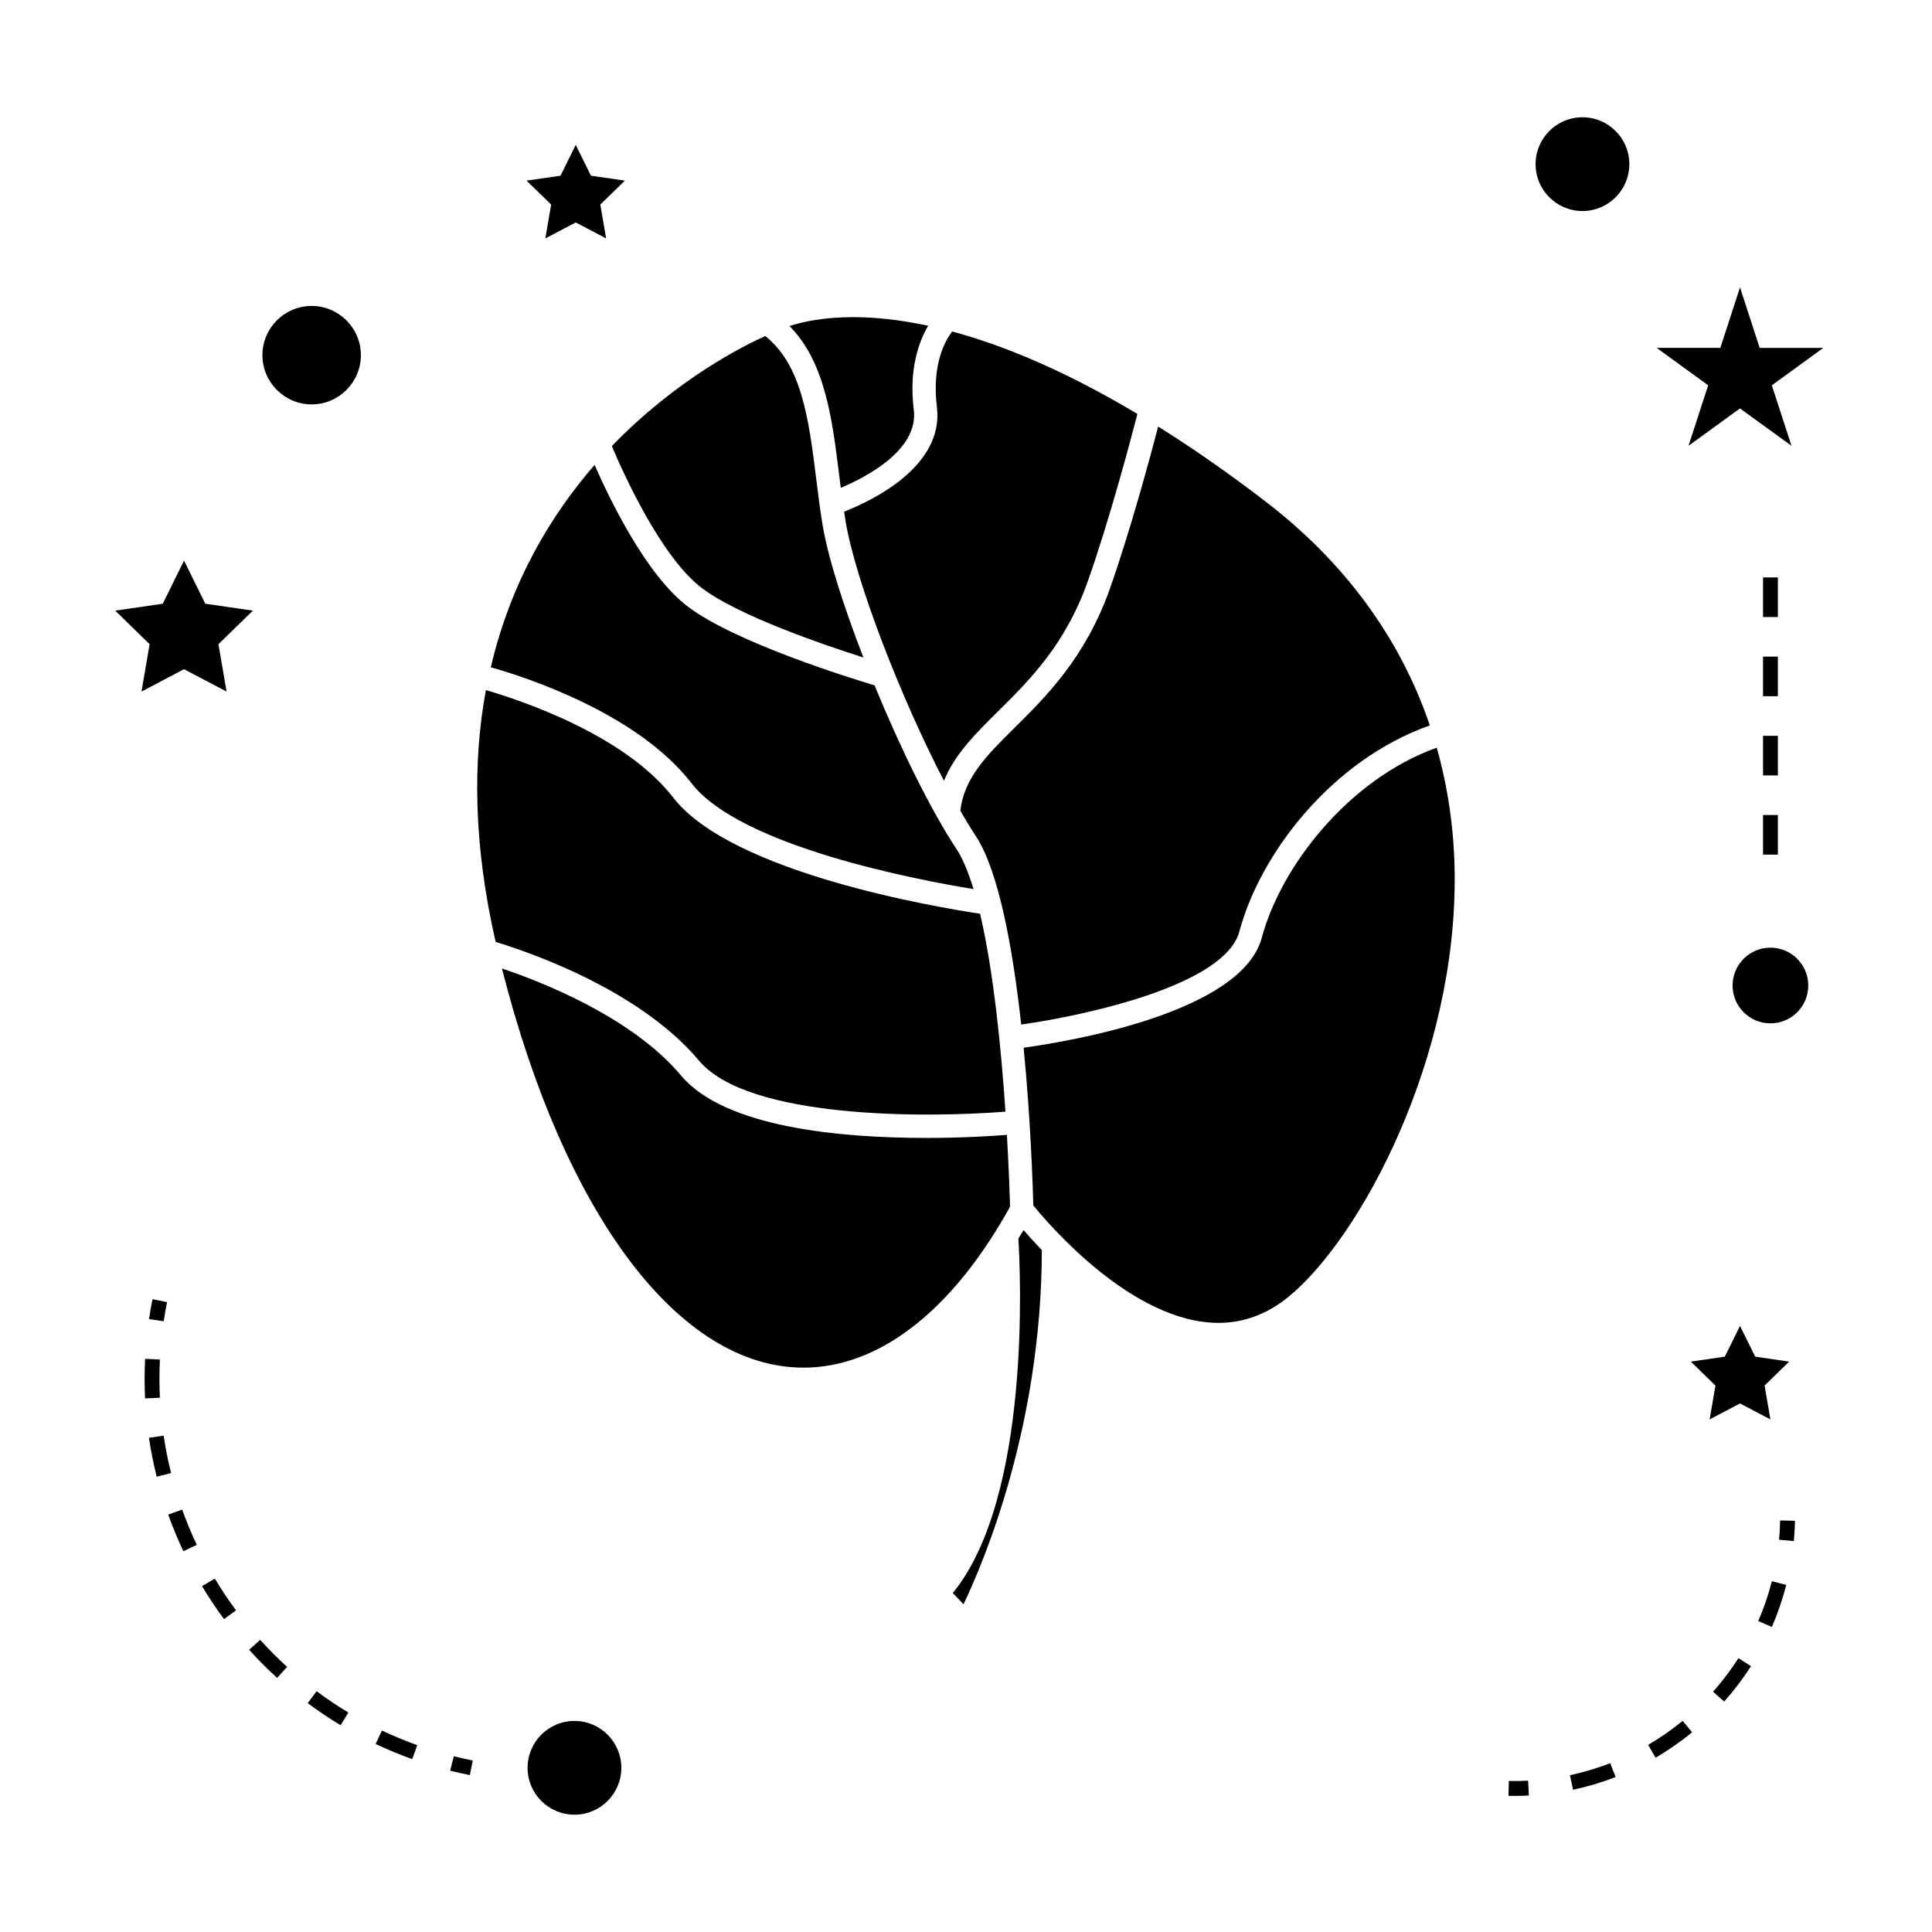
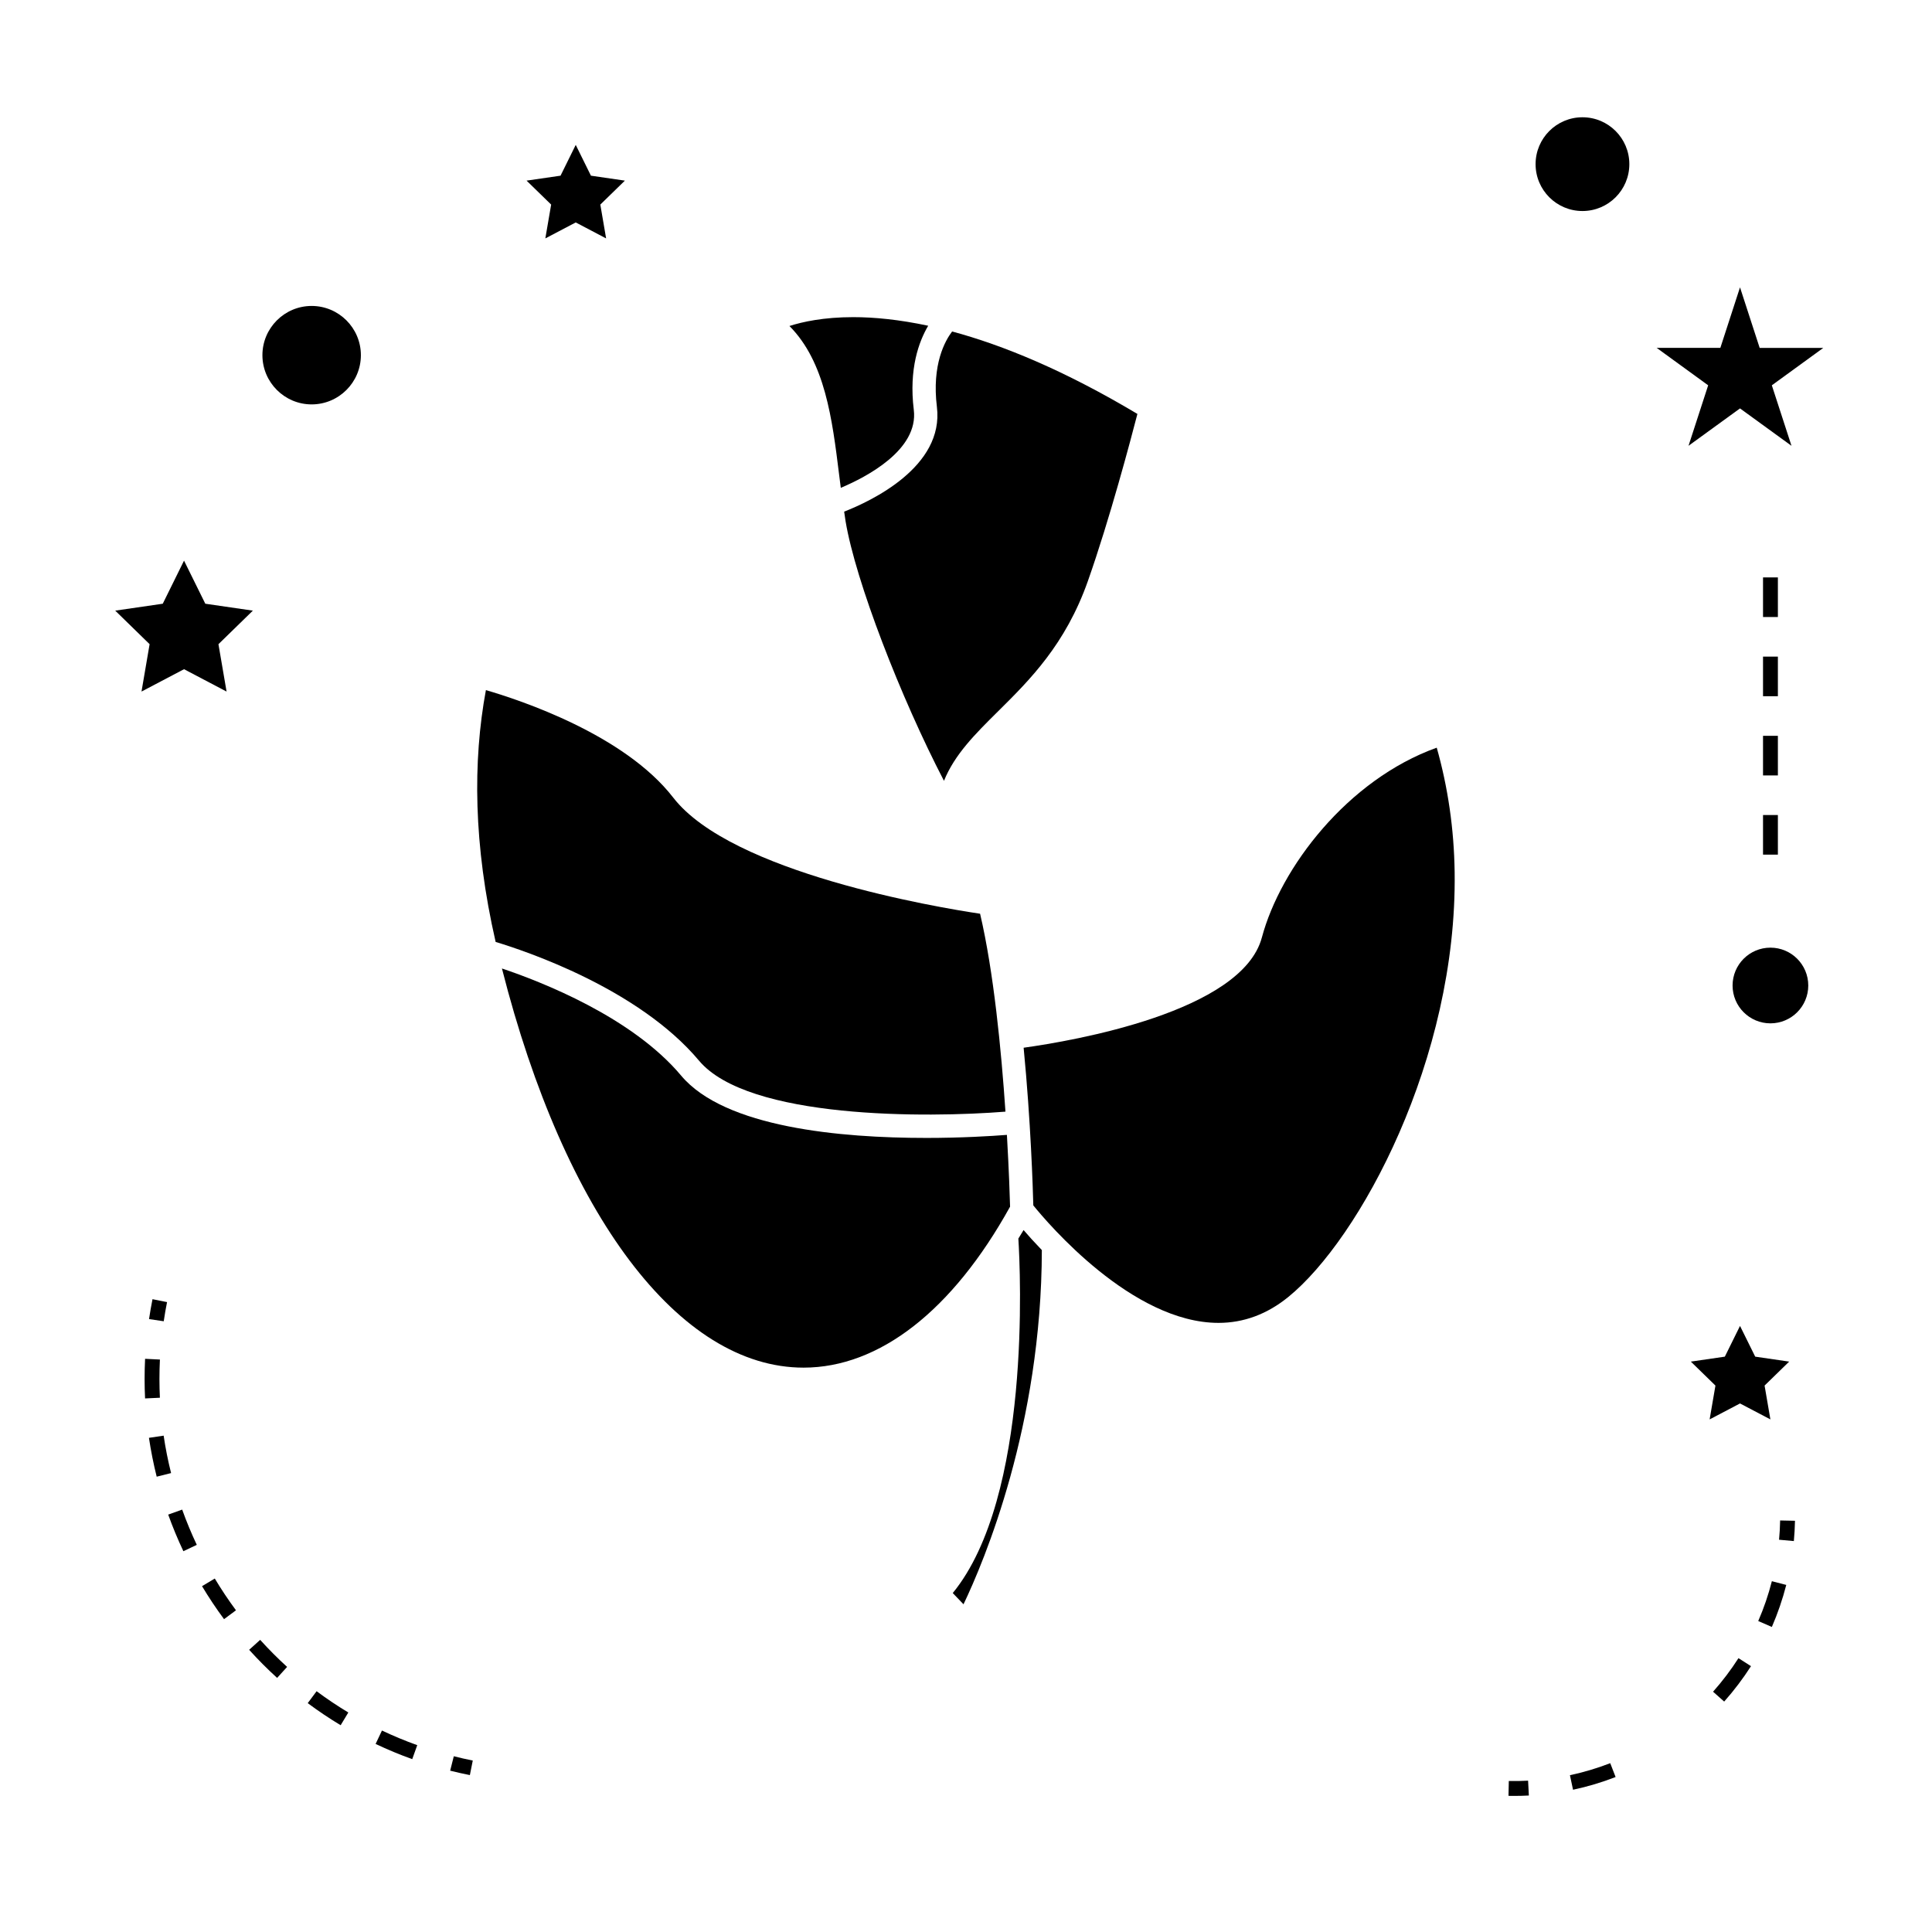
<svg xmlns="http://www.w3.org/2000/svg" fill="#000000" width="800px" height="800px" version="1.1" viewBox="144 144 512 512">
  <g>
    <path d="m329.25 425.09c13.02 15.535 60.477 15.168 81.207 13.508-1.102-16.316-3.121-37.078-6.723-52.449-11.449-1.711-65.871-10.82-81.328-30.785-12.953-16.73-40.621-25.855-49.637-28.477-3.484 18.82-3.328 40.945 2.582 66.738 7.699 2.32 37.824 12.305 53.898 31.465z" />
-     <path d="m327.28 351.59c12.953 16.73 59.773 25.59 74.711 28.035-1.332-4.41-2.844-8.102-4.559-10.695-6.797-10.277-14.887-26.805-21.676-43.312-6.801-2.043-36.789-11.348-49.363-20.781-11.168-8.375-20.93-28.75-24.816-37.633-11.586 13.32-22.184 30.926-27.512 53.629 9.199 2.602 38.801 12.145 53.215 30.758z" />
    <path d="m366.82 273.28c6.707-2.824 20.656-10.035 19.344-20.676-1.34-10.875 1.371-18.137 3.816-22.277-7.695-1.645-14.328-2.281-19.852-2.281-7.871 0-13.441 1.234-16.918 2.348 9.453 9.504 11.34 24.641 13.16 39.355 0.152 1.172 0.301 2.352 0.449 3.531z" />
    <path d="m478.41 392.44c-5.266 19.742-50.055 27.398-63.137 29.219 1.898 19.539 2.449 37.254 2.566 41.785 3.773 4.664 26.191 31.133 49.09 31.133 6.664 0 12.879-2.305 18.477-6.859 18.934-15.387 44.785-63.074 44.09-112.6-0.164-11.5-1.789-22.516-4.746-32.977-23.656 8.496-41.402 31.793-46.34 50.301z" />
    <path d="m420.1 475.28c-1.941-2.016-3.594-3.84-4.844-5.301-0.453 0.77-0.922 1.5-1.379 2.262 0.523 8.449 3.465 68.48-17.387 93.934l2.852 2.977c5.441-11.375 20.676-47.383 20.758-93.871z" />
-     <path d="m412.79 336.95c-7.422 7.344-13.281 13.227-14.297 21.898 1.395 2.414 2.766 4.695 4.078 6.676 6.137 9.285 9.84 29.93 12.059 49.992 17.34-2.457 54.039-10.48 57.82-24.672 5.5-20.613 24.457-45.41 50.469-54.602-7.812-23.055-22.48-43.191-43.574-59.363-10.086-7.742-19.547-14.285-28.418-19.836-2.168 8.281-7.41 27.688-12.793 42.953-6.426 18.219-16.918 28.609-25.344 36.953z" />
+     <path d="m412.79 336.95z" />
    <path d="m367.71 279.59c0.125 0.84 0.234 1.684 0.371 2.516 2.644 15.902 14.668 46.875 26.082 68.82 2.816-6.969 8.234-12.375 14.281-18.363 8.402-8.316 17.922-17.738 23.871-34.621 5.75-16.305 11.355-37.469 13.109-44.246-19.375-11.57-35.695-18.242-49.105-21.848-1.836 2.414-5.422 8.699-4.031 19.984 1.961 15.902-17.539 25-24.578 27.758z" />
-     <path d="m330.09 299.91c9.73 7.301 31.953 14.914 42.723 18.336-5.266-13.582-9.383-26.508-10.816-35.125-0.691-4.168-1.219-8.414-1.742-12.625-1.898-15.336-3.785-29.781-13.457-37.445-5.625 2.516-23.559 11.441-40.652 29.168 2.578 6.141 12.848 29.371 23.945 37.691z" />
    <path d="m389.3 445.56c-22.277 0-53.191-2.684-64.781-16.5-13.031-15.543-37.055-24.891-47.5-28.402 16.609 65.395 46.992 105.78 79.934 105.78 20.094 0 39.5-15.156 54.727-42.66-0.062-2.348-0.289-9.52-0.84-19.023-4.188 0.324-12.039 0.809-21.539 0.809z" />
-     <path d="m308.66 612.49c0 6.859-5.562 12.422-12.422 12.422-6.863 0-12.422-5.562-12.422-12.422 0-6.863 5.559-12.422 12.422-12.422 6.859 0 12.422 5.559 12.422 12.422" />
    <path d="m181.5 327.27 11.27-5.926 11.273 5.926-2.152-12.555 9.121-8.891-12.605-1.832-5.637-11.418-5.637 11.418-12.598 1.832 9.113 8.891z" />
    <path d="m288.52 207.18 8.055-4.231 8.051 4.231-1.535-8.965 6.512-6.348-9-1.309-4.027-8.16-4.027 8.16-9.004 1.309 6.516 6.348z" />
    <path d="m592.09 504.84 6.519 6.352-1.539 8.965 8.051-4.227 8.051 4.227-1.539-8.965 6.516-6.352-9-1.312-4.027-8.145-4.023 8.145z" />
    <path d="m605.12 220.15-5.211 16.043h-16.867l13.641 9.918-5.207 16.027 13.645-9.906 13.645 9.91-5.211-16.031 13.641-9.918h-16.863z" />
    <path d="m575.79 187.5c0 6.859-5.559 12.422-12.422 12.422-6.859 0-12.422-5.562-12.422-12.422s5.562-12.422 12.422-12.422c6.863 0 12.422 5.562 12.422 12.422" />
    <path d="m623.21 405.17c0 5.539-4.488 10.027-10.027 10.027s-10.031-4.488-10.031-10.027 4.492-10.031 10.031-10.031 10.027 4.492 10.027 10.031" />
    <path d="m226.59 251.17c7.195 0 13.047-5.852 13.047-13.043 0-7.195-5.852-13.047-13.047-13.047s-13.047 5.852-13.047 13.047c0.004 7.188 5.856 13.043 13.047 13.043z" />
    <path d="m268.52 614.42 0.77-3.856c-1.695-0.336-3.371-0.719-5.027-1.141l-0.965 3.824c1.723 0.434 3.465 0.82 5.223 1.172z" />
    <path d="m182.32 509.43c0 1.727 0.043 3.457 0.125 5.168l3.93-0.184c-0.078-1.66-0.121-3.32-0.121-4.984 0-1.707 0.043-3.418 0.125-5.137l-3.93-0.195c-0.086 1.785-0.129 3.562-0.129 5.332z" />
    <path d="m189.34 534.38c-0.82-3.258-1.484-6.598-1.973-9.918l-3.894 0.578c0.516 3.449 1.203 6.91 2.051 10.297z" />
    <path d="m197.54 564.35c1.793 2.992 3.754 5.934 5.832 8.742l3.164-2.348c-1.996-2.699-3.891-5.535-5.617-8.418z" />
    <path d="m243.54 606.16c3.152 1.496 6.422 2.856 9.707 4.031l1.328-3.703c-3.168-1.133-6.312-2.441-9.352-3.879z" />
    <path d="m196.15 553.4c-1.441-3.051-2.746-6.199-3.871-9.34l-3.703 1.324c1.172 3.269 2.523 6.539 4.023 9.703z" />
    <path d="m225.55 595.35c2.809 2.09 5.746 4.059 8.727 5.852l2.031-3.375c-2.871-1.727-5.699-3.621-8.406-5.637z" />
    <path d="m217.44 588.66 2.648-2.914c-2.492-2.266-4.894-4.68-7.141-7.168l-2.922 2.637c2.336 2.586 4.828 5.094 7.414 7.445z" />
    <path d="m188.27 489.07-3.856-0.77c-0.352 1.758-0.656 3.512-0.918 5.269l3.894 0.578c0.25-1.699 0.543-3.387 0.879-5.078z" />
    <path d="m619.69 547.02-3.938-0.082c-0.031 1.711-0.125 3.41-0.285 5.106l3.922 0.355c0.16-1.781 0.262-3.578 0.301-5.379z" />
    <path d="m560.87 618.3c3.824-0.812 7.625-1.945 11.281-3.371l-1.422-3.668c-3.465 1.344-7.059 2.414-10.68 3.184z" />
-     <path d="m580.77 606.41 1.984 3.402c3.387-1.977 6.633-4.242 9.668-6.723l-2.496-3.043c-2.871 2.356-5.953 4.5-9.156 6.363z" />
    <path d="m597.98 592.32 2.945 2.613c2.613-2.938 5-6.098 7.106-9.383l-3.316-2.121c-2 3.121-4.262 6.109-6.734 8.891z" />
    <path d="m609.95 573.59 3.609 1.57c1.562-3.594 2.844-7.344 3.82-11.137l-3.816-0.988c-0.914 3.598-2.133 7.152-3.613 10.555z" />
    <path d="m543.85 615.98-0.082 3.938c0.508 0.012 1.02 0.016 1.527 0.016 1.297 0 2.582-0.035 3.867-0.102l-0.203-3.938c-1.695 0.094-3.394 0.129-5.109 0.086z" />
    <path d="m611.22 359.99h3.938v10.496h-3.938z" />
    <path d="m611.22 339h3.938v10.496h-3.938z" />
    <path d="m611.22 297.02h3.938v10.496h-3.938z" />
    <path d="m611.22 318.01h3.938v10.496h-3.938z" />
  </g>
</svg>